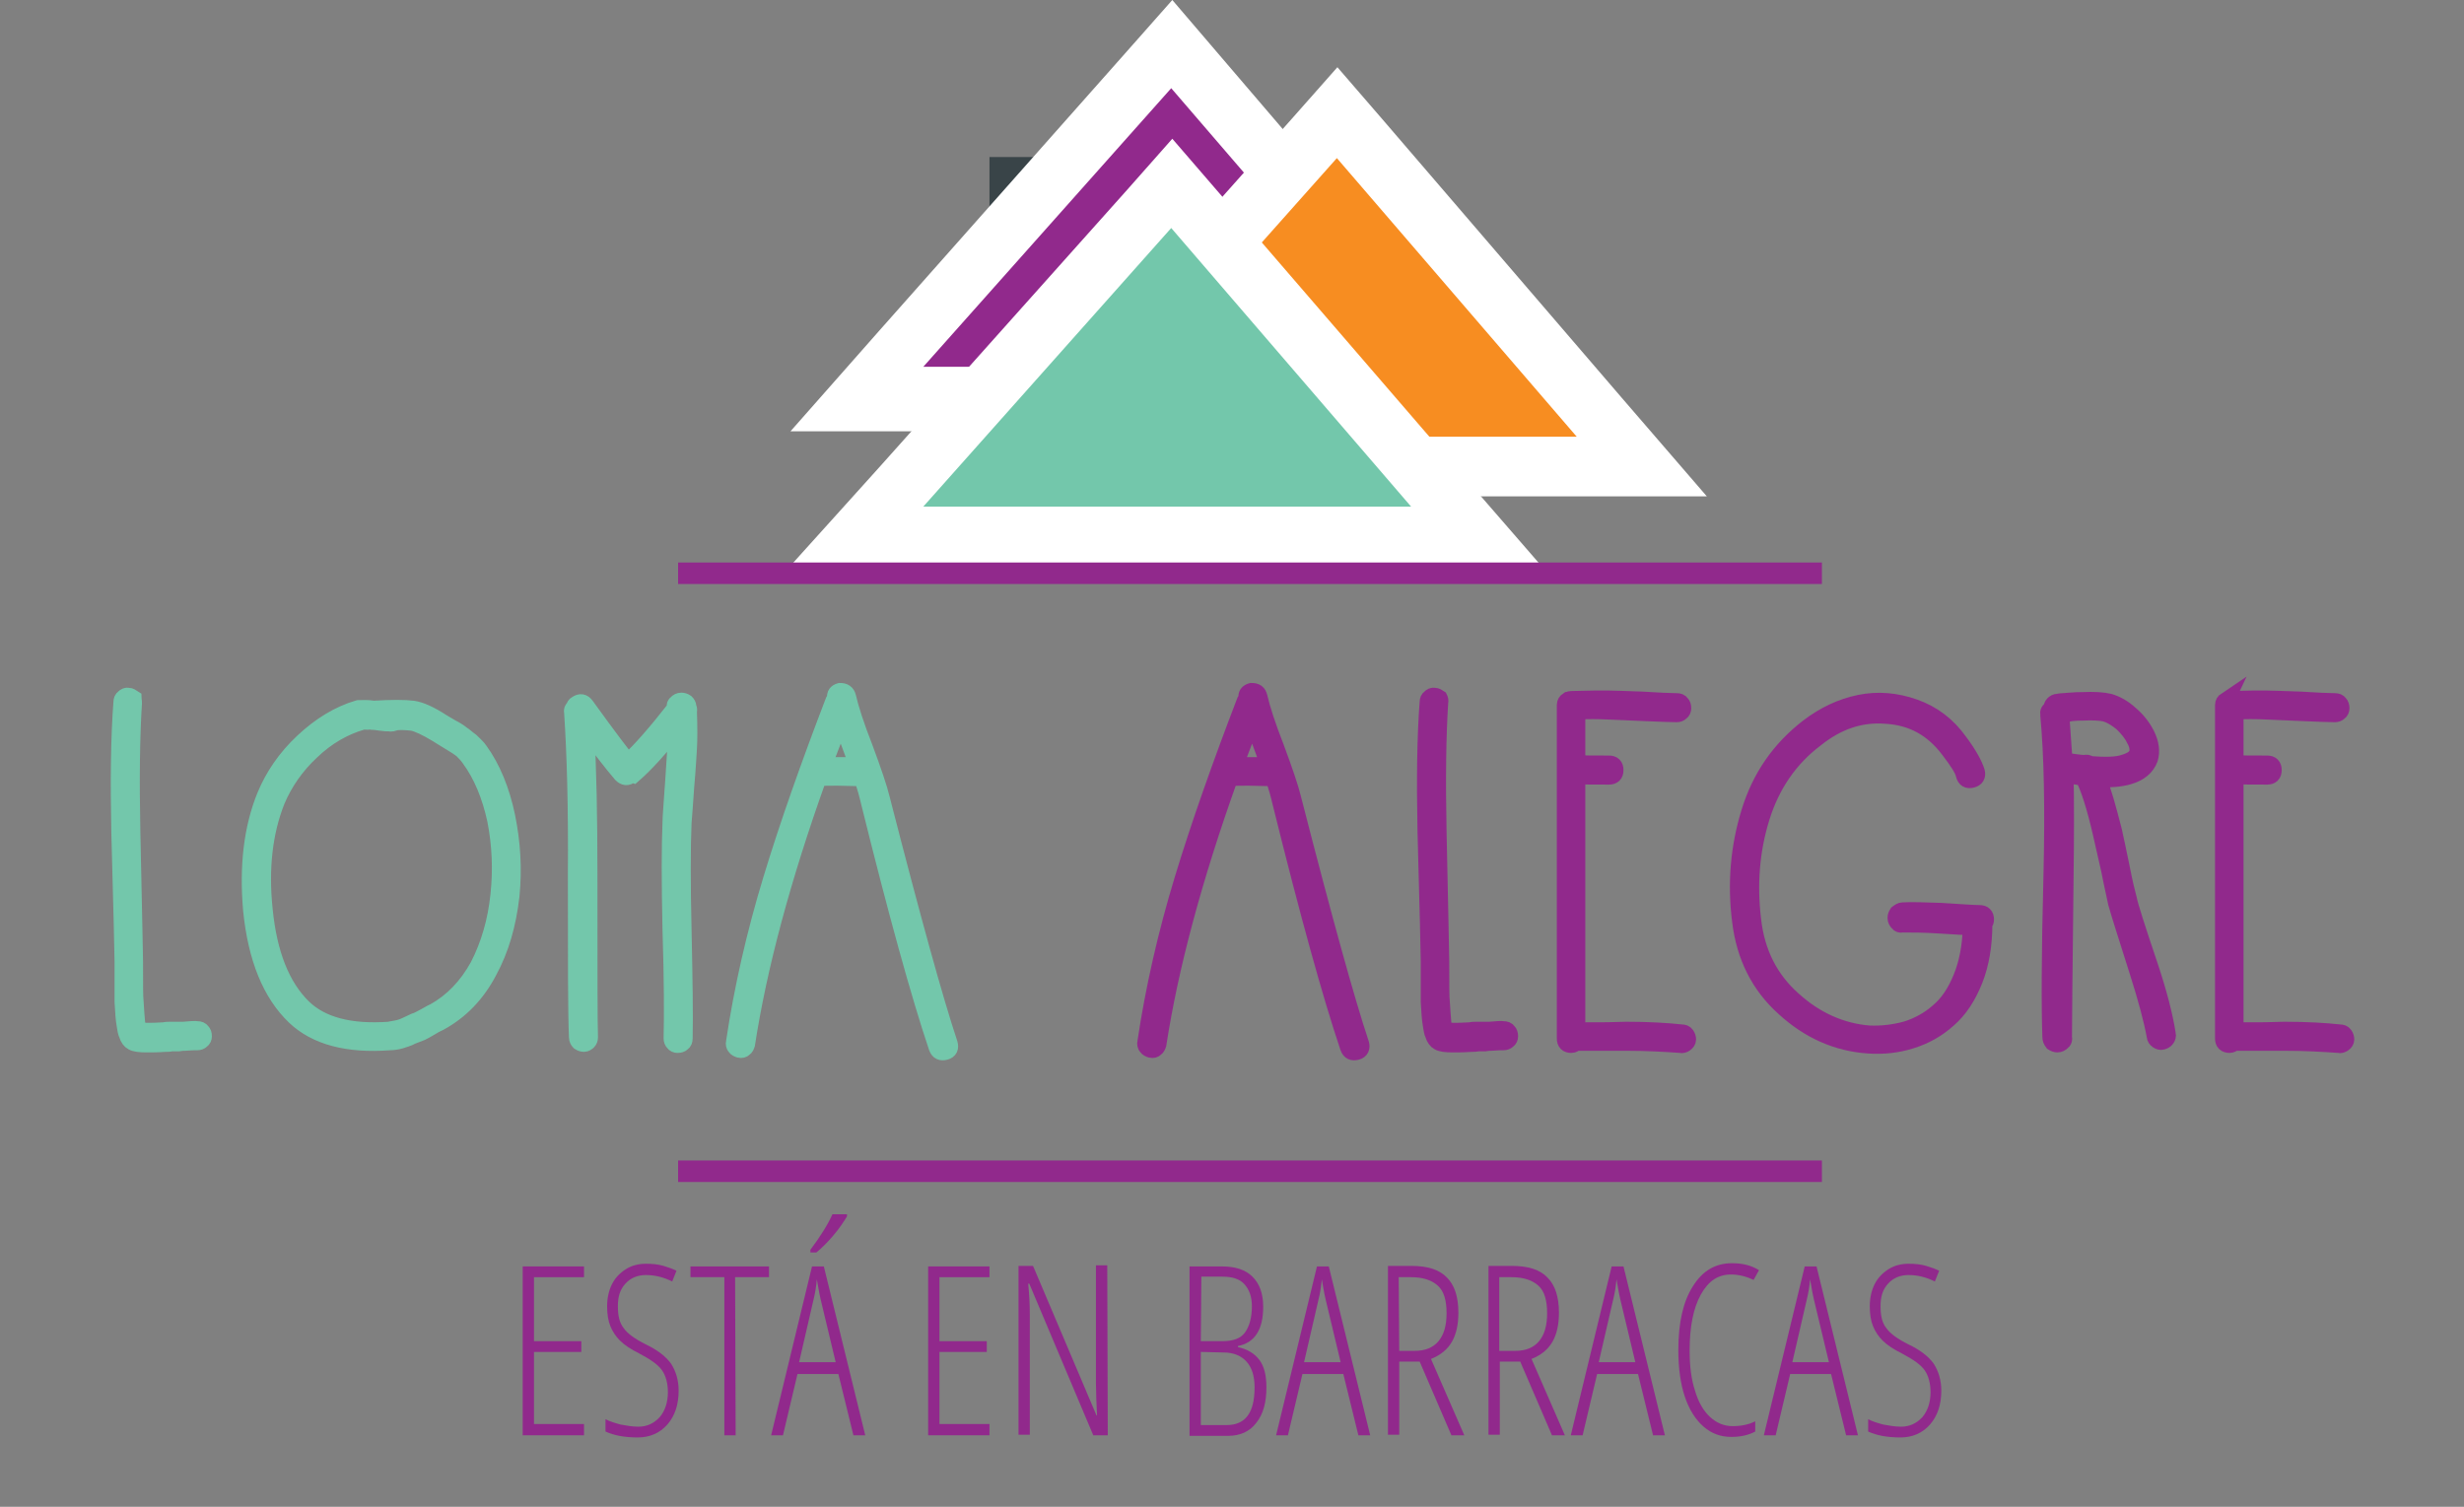
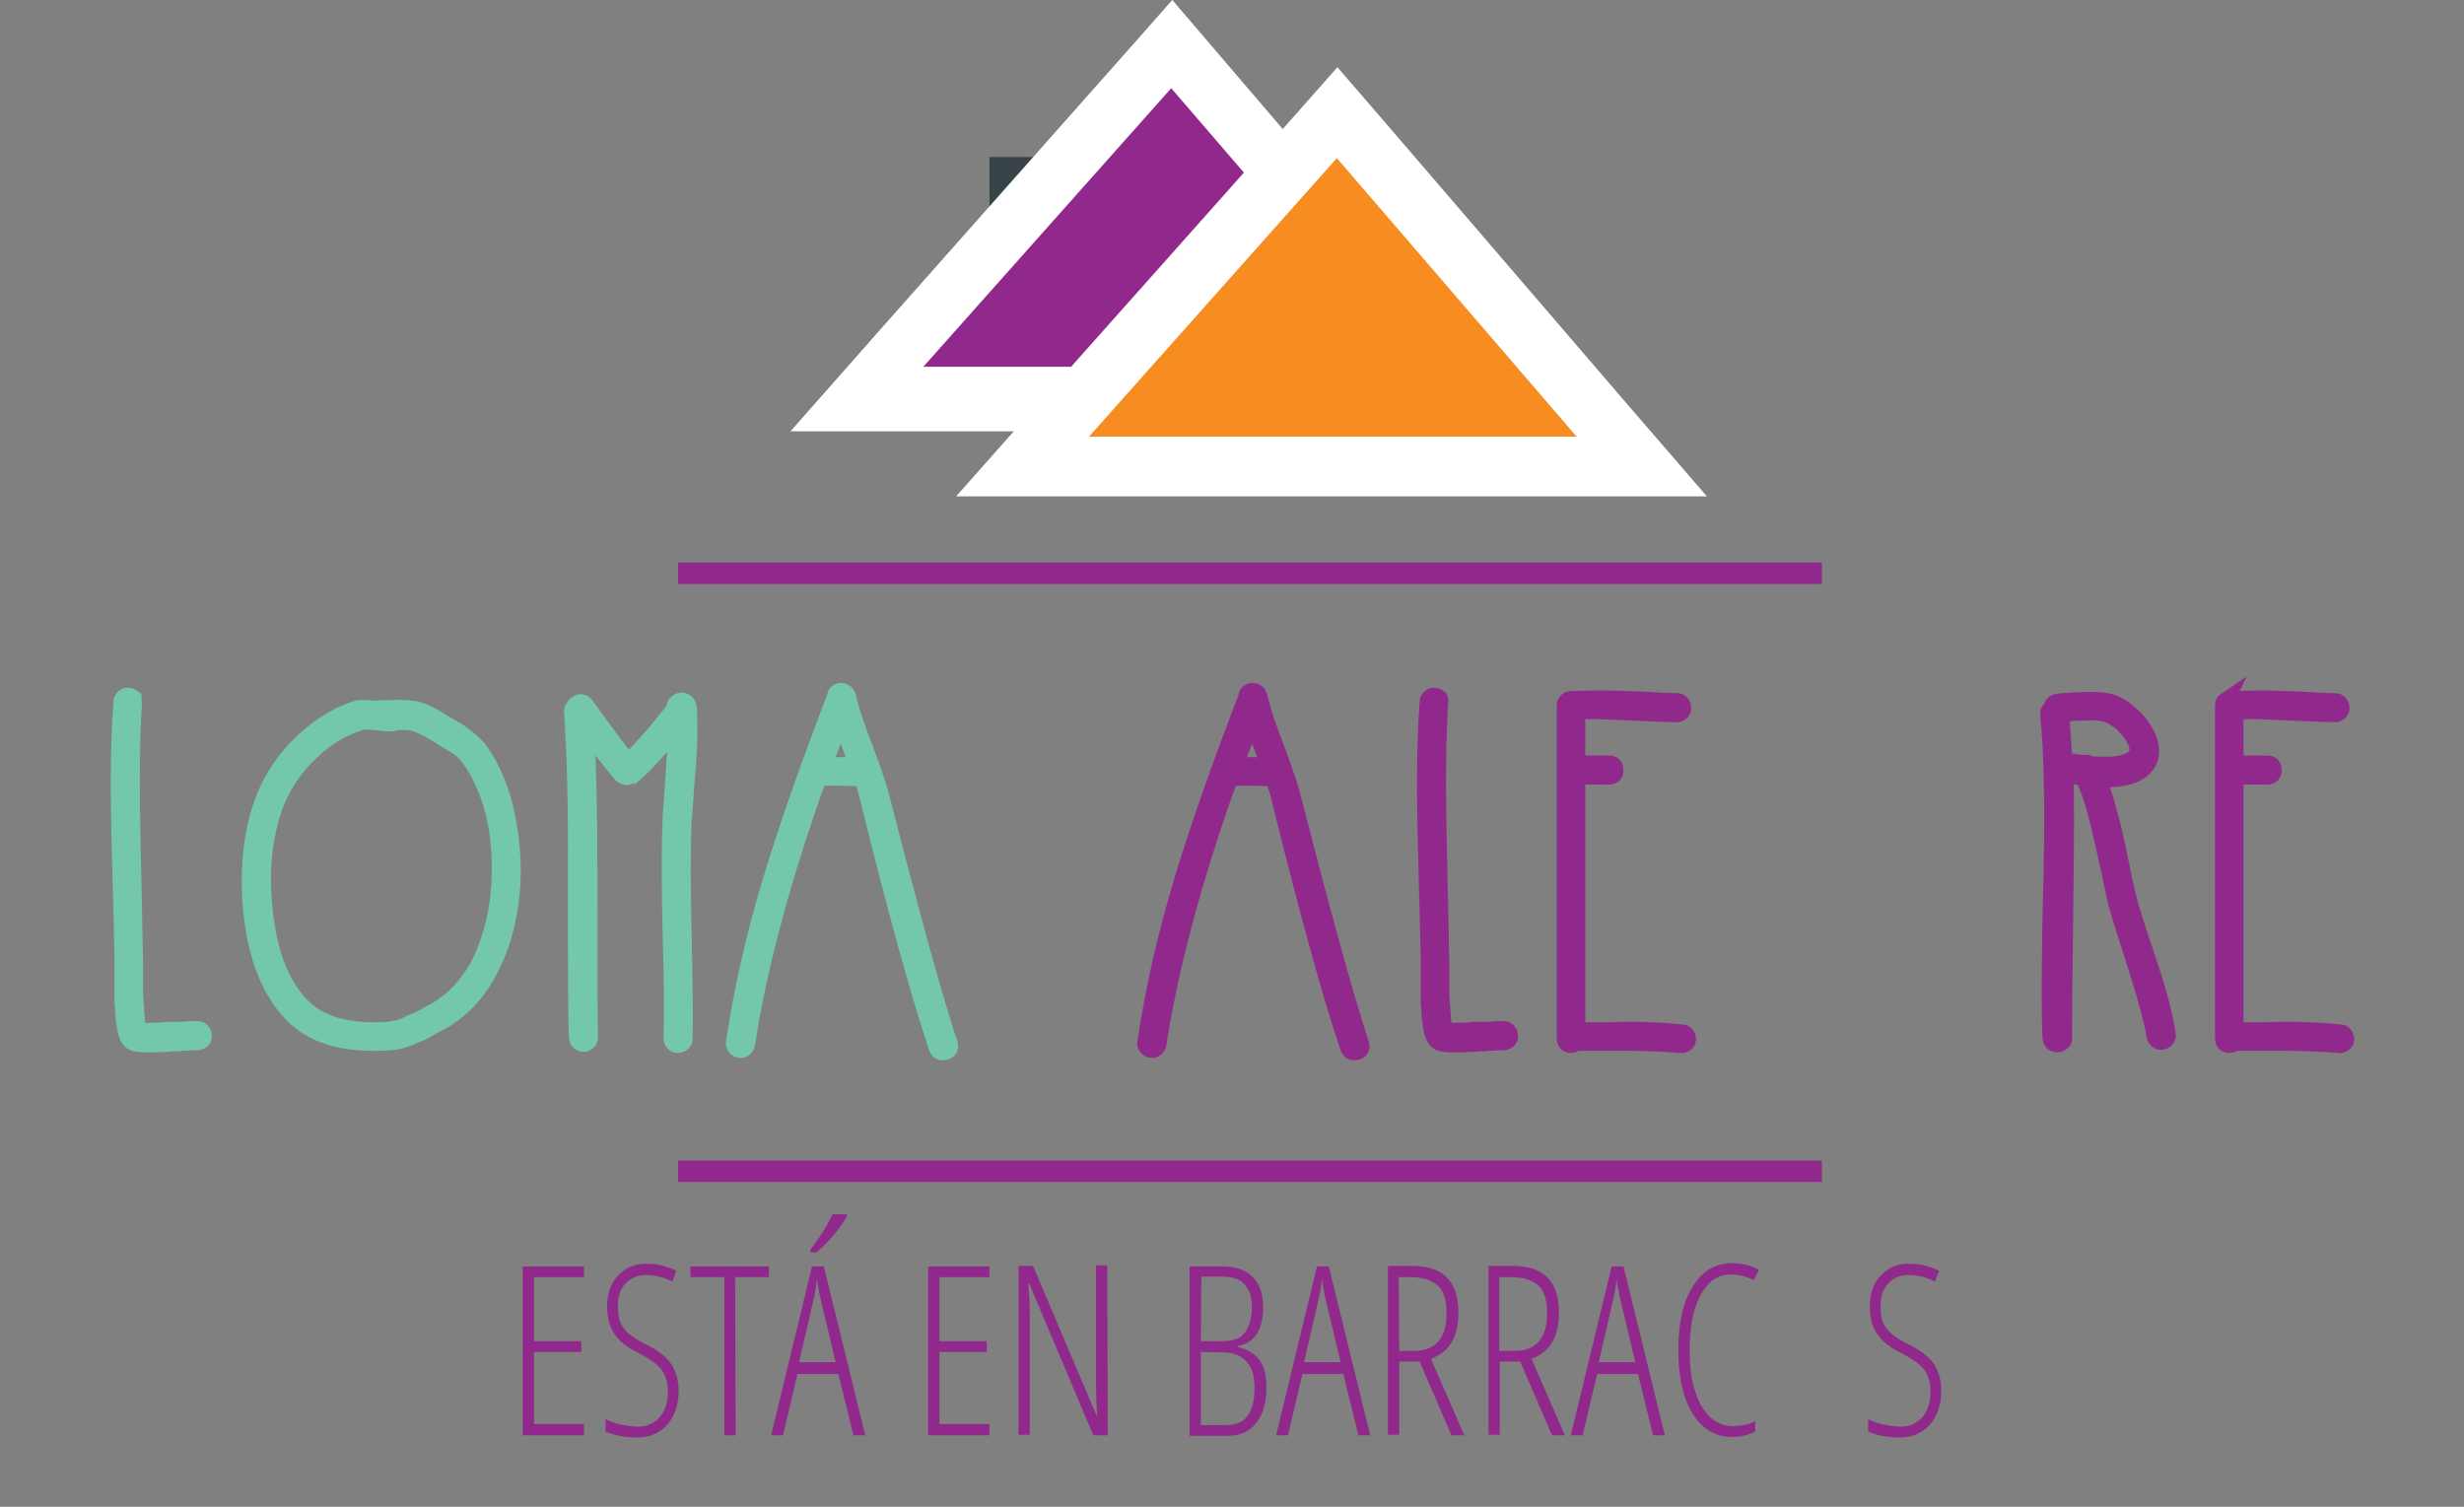
<svg xmlns="http://www.w3.org/2000/svg" version="1.1" id="Capa_1" x="0px" y="0px" viewBox="0 0 458.2 280.2" enable-background="new 0 0 458.2 280.2" xml:space="preserve">
  <rect x="0" y="0" width="458.2" height="280.2" fill="#808080" stroke="none" />
  <g>
    <g>
      <g>
        <path fill="#73C7AB" stroke="#73C7AB" stroke-width="3" stroke-miterlimit="10" d="M24.9,130.7c-0.4,6.3-0.5,14.3-0.3,24     c0.3,14.7,0.5,22.7,0.5,24.1c0,4.3,0,6.7,0.1,7.4c0.1,1.7,0.2,3.1,0.3,4.1c0.1,0.6,0.2,1,0.3,1.2v0.1c0.3,0,0.8,0,1.4,0.1     c0.8,0,1.9,0,3.3-0.1c0.4-0.1,0.8-0.1,1.2-0.1c0.4,0,0.8,0,1.3,0c0.5,0,0.8,0,1.1,0c1.3-0.1,2.2-0.2,2.6-0.1     c0.4,0,0.7,0.1,0.9,0.4c0.2,0.2,0.3,0.5,0.3,0.9c0,0.3-0.1,0.6-0.4,0.8c-0.2,0.2-0.5,0.3-0.8,0.3c-0.4,0-1.2,0-2.4,0.1     c-0.2,0-0.6,0-1.1,0.1h-1.3c-0.4,0.1-0.8,0.1-1.2,0.1c-1.4,0.1-2.6,0.1-3.4,0.1c-1.3,0-2.2-0.1-2.7-0.4c-0.4-0.2-0.8-0.7-1-1.4     c-0.2-0.4-0.3-1-0.4-1.7c-0.2-1.1-0.3-2.5-0.4-4.4v-7.5c0-1.4-0.2-9.4-0.6-24.1c-0.2-9.7-0.1-17.8,0.4-24.2     c0-0.3,0.1-0.6,0.4-0.8c0.2-0.2,0.5-0.4,0.9-0.3c0.3,0,0.6,0.2,0.9,0.4C24.8,130,24.9,130.3,24.9,130.7z" />
        <path fill="#73C7AB" stroke="#73C7AB" stroke-width="3" stroke-miterlimit="10" d="M69.5,131.8c3.3-0.2,5.8-0.2,7.3,0     c1.4,0.2,3.2,1,5.5,2.5l1.7,1c0.8,0.4,1.4,0.8,1.9,1.2c0.5,0.3,1,0.8,1.7,1.3c0.6,0.6,1.2,1.1,1.6,1.7c2.4,3.3,4.1,7.5,5.1,12.3     c1,4.9,1.3,9.8,0.8,14.8c-0.6,5.2-1.9,9.9-4.2,14.1c-2.2,4.2-5.3,7.4-9.2,9.5c-0.2,0.1-0.7,0.3-1.5,0.8c-0.8,0.5-1.4,0.8-1.8,1     l-1.8,0.7c-0.7,0.4-1.5,0.6-2.1,0.8c-0.7,0.2-1.4,0.3-2,0.3c-7.9,0.6-13.8-1-17.7-4.7c-4.5-4.3-7.2-10.9-8.1-19.9     c-0.7-8.1,0.1-15.2,2.6-21.3c1.5-3.6,3.8-7,7-10c3.2-3,6.6-5.1,10.3-6.2C67.3,131.7,68.3,131.6,69.5,131.8z M72.3,134.5     c-0.3,0-0.8,0-1.4-0.1c-0.9-0.1-1.3-0.2-1.4-0.2l-0.1-0.1l-1.1,0.1c-0.2,0-0.5,0-0.6-0.1c-0.1,0-0.2,0-0.3,0.1     c-3.4,1-6.6,2.8-9.5,5.6c-2.9,2.7-5,5.8-6.4,9.1c-2.3,5.8-3.1,12.5-2.3,20.2c0.8,8.2,3.2,14.3,7.2,18.2c3.4,3.3,8.7,4.7,15.9,4.2     c0.6-0.1,1.1-0.2,1.6-0.3c0.5-0.1,1.1-0.3,1.7-0.6l1.5-0.7c0.4-0.1,1-0.4,1.9-0.9c0.9-0.5,1.4-0.8,1.7-0.9     c3.4-1.9,6.1-4.7,8.2-8.5c2-3.9,3.3-8.3,3.8-13.2c0.5-4.7,0.3-9.3-0.6-13.9c-1-4.6-2.6-8.4-4.8-11.4c-0.4-0.6-0.9-1.1-1.4-1.6     c-0.5-0.4-1.4-1-2.6-1.7c-1.2-0.7-1.9-1.2-2.1-1.3c-2-1.2-3.5-1.9-4.5-2.1c-0.8-0.1-1.8-0.2-3.1-0.1     C73.1,134.5,72.8,134.6,72.3,134.5z" />
        <path fill="#73C7AB" stroke="#73C7AB" stroke-width="3" stroke-miterlimit="10" d="M117.3,144.1c-0.6,0.6-1.2,0.5-1.8-0.1     c-1.7-2-3.9-4.8-6.5-8.4c0.4,6.9,0.6,16,0.6,27.1c0,17.8,0,27.9,0.1,30.2c0,0.3-0.1,0.6-0.3,0.8c-0.2,0.2-0.5,0.4-0.8,0.4     c-0.3,0-0.6-0.1-0.9-0.3c-0.2-0.2-0.4-0.5-0.4-0.9c-0.2-4.6-0.2-14.7-0.2-30.2c0.1-12.7-0.2-22.8-0.7-30.2     c-0.1-0.4,0-0.7,0.3-0.9c0.1-0.3,0.2-0.6,0.5-0.7c0.7-0.5,1.3-0.4,1.8,0.3c4.4,6.1,7,9.5,7.8,10.4c2.2-2,5.1-5.3,8.7-9.9v-0.1     c-0.1-0.4,0-0.7,0.3-0.9c0.2-0.2,0.5-0.4,0.9-0.4c0.3,0,0.6,0.1,0.9,0.3c0.2,0.2,0.4,0.5,0.4,0.8v0.1c0.1,0.2,0.2,0.5,0.1,0.7     c0.1,3.2,0.1,5.5,0,7c-0.1,1.4-0.2,3.7-0.5,7c-0.2,3.1-0.4,5.4-0.5,6.8c-0.2,4.6-0.2,11.3,0,20c0.2,9.3,0.3,16,0.2,20.1     c0,0.4-0.1,0.7-0.4,0.9c-0.2,0.2-0.5,0.3-0.9,0.3c-0.3,0-0.6-0.1-0.8-0.4c-0.2-0.2-0.3-0.5-0.3-0.8c0.1-4.1,0.1-10.8-0.2-20.1     c-0.2-8.9-0.2-15.6,0-20.2c0-0.8,0.2-3.3,0.5-7.6c0.3-4.2,0.5-7.5,0.5-9.7c-3,3.7-5.6,6.6-7.9,8.6     C117.5,144,117.4,144,117.3,144.1z" />
        <path fill="#73C7AB" stroke="#73C7AB" stroke-width="3" stroke-miterlimit="10" d="M157.7,129.6c0.5,2.2,1.5,5.3,3.1,9.4     c1.6,4.3,2.7,7.5,3.2,9.6c5.7,22.2,9.9,37.4,12.6,45.5c0.2,0.7,0,1.3-0.8,1.5s-1.3,0-1.6-0.8c-3.3-9.8-7.5-25-12.6-45.6     c-0.3-1.3-0.7-2.8-1.3-4.5h-0.1l-4.5-0.1c-1.4,0-2.6,0-3.5,0.1c-6.7,18.7-11.1,35.2-13.3,49.5c-0.1,0.3-0.2,0.6-0.5,0.8     c-0.2,0.2-0.5,0.3-0.9,0.2c-0.3-0.1-0.6-0.2-0.8-0.5c-0.2-0.2-0.3-0.6-0.2-0.9c1.5-10,3.8-20.1,6.9-30.3     c3.1-10.2,7-21.2,11.6-33.2c0.1-0.2,0.2-0.3,0.3-0.5c-0.1-0.7,0.2-1.1,0.9-1.3C157,128.5,157.5,128.8,157.7,129.6z M159.4,142.3     l-0.9-2.5c-1.2-3.2-1.9-5.1-2.1-5.9l-3.2,8.4h2.7c0.2,0,0.8,0,1.6,0C158.3,142.3,158.9,142.3,159.4,142.3z" />
        <path fill="#91298C" stroke="#91298C" stroke-width="3" stroke-miterlimit="10" d="M234.2,129.6c0.5,2.2,1.5,5.3,3.1,9.4     c1.6,4.3,2.7,7.5,3.2,9.6c5.7,22.2,9.9,37.4,12.6,45.5c0.2,0.7,0,1.3-0.8,1.5s-1.3,0-1.6-0.8c-3.3-9.8-7.5-25-12.6-45.6     c-0.3-1.3-0.7-2.8-1.3-4.5h-0.1l-4.5-0.1c-1.4,0-2.6,0-3.5,0.1c-6.7,18.7-11.1,35.2-13.3,49.5c-0.1,0.3-0.2,0.6-0.5,0.8     c-0.2,0.2-0.5,0.3-0.9,0.2c-0.3-0.1-0.6-0.2-0.8-0.5c-0.2-0.2-0.3-0.6-0.2-0.9c1.5-10,3.8-20.1,6.9-30.3     c3.1-10.2,7-21.2,11.6-33.2c0.1-0.2,0.2-0.3,0.3-0.5c-0.1-0.7,0.2-1.1,0.9-1.3C233.6,128.5,234,128.8,234.2,129.6z M235.9,142.3     l-0.9-2.5c-1.2-3.2-1.9-5.1-2.1-5.9l-3.2,8.4h2.7c0.2,0,0.8,0,1.6,0C234.8,142.3,235.5,142.3,235.9,142.3z" />
        <path fill="#91298C" stroke="#91298C" stroke-width="3" stroke-miterlimit="10" d="M267.8,130.7c-0.4,6.3-0.5,14.3-0.3,24     c0.3,14.7,0.5,22.7,0.5,24.1c0,4.3,0,6.7,0.1,7.4c0.1,1.7,0.2,3.1,0.3,4.1c0.1,0.6,0.2,1,0.3,1.2v0.1c0.3,0,0.8,0,1.4,0.1     c0.8,0,1.9,0,3.3-0.1c0.4-0.1,0.8-0.1,1.2-0.1c0.4,0,0.8,0,1.3,0c0.5,0,0.8,0,1.1,0c1.3-0.1,2.2-0.2,2.6-0.1     c0.4,0,0.7,0.1,0.9,0.4c0.2,0.2,0.3,0.5,0.3,0.9c0,0.3-0.1,0.6-0.4,0.8c-0.2,0.2-0.5,0.3-0.8,0.3c-0.4,0-1.2,0-2.4,0.1     c-0.2,0-0.6,0-1.1,0.1h-1.3c-0.4,0.1-0.8,0.1-1.2,0.1c-1.4,0.1-2.6,0.1-3.4,0.1c-1.3,0-2.2-0.1-2.7-0.4c-0.4-0.2-0.8-0.7-1-1.4     c-0.2-0.4-0.3-1-0.4-1.7c-0.2-1.1-0.3-2.5-0.4-4.4v-7.5c0-1.4-0.2-9.4-0.6-24.1c-0.2-9.7-0.1-17.8,0.4-24.2     c0-0.3,0.1-0.6,0.4-0.8c0.2-0.2,0.5-0.4,0.9-0.3c0.3,0,0.6,0.2,0.9,0.4C267.8,130,267.9,130.3,267.8,130.7z" />
        <path fill="#91298C" stroke="#91298C" stroke-width="3" stroke-miterlimit="10" d="M292.2,130c3.3-0.1,5.5-0.1,6.6-0.1     c1.1,0,3.3,0.1,6.5,0.2c3.2,0.2,5.4,0.3,6.5,0.3c0.4,0,0.7,0.1,0.9,0.4c0.2,0.2,0.3,0.5,0.3,0.9c0,0.3-0.1,0.6-0.4,0.8     c-0.2,0.2-0.5,0.3-0.8,0.3c-1.2,0-3.2-0.1-5.8-0.2c-2.6-0.1-4.9-0.2-6.9-0.3c-2-0.1-3.9-0.1-5.8,0v9.6c1,0.1,3,0.1,5.9,0.1     c0.4,0,0.7,0.1,0.9,0.3c0.2,0.2,0.3,0.5,0.3,0.9c0,0.4-0.1,0.7-0.3,0.9c-0.2,0.2-0.5,0.3-0.9,0.3c-2.9,0-4.9,0-5.9-0.1v47.3     c1,0,2.5,0,4.5,0c2,0,3.5-0.1,4.6-0.1c4.1,0,7.5,0.2,10.3,0.5c0.4,0,0.7,0.1,0.9,0.4c0.2,0.3,0.3,0.6,0.3,0.9     c0,0.3-0.2,0.6-0.5,0.8c-0.3,0.2-0.6,0.3-0.9,0.2c-2.8-0.2-6.2-0.4-10.1-0.4c-1.1,0-2.6,0-4.7,0c-2.1,0-3.6,0-4.6,0     c-0.2,0.2-0.6,0.4-0.9,0.4c-0.4,0-0.7-0.1-0.9-0.3c-0.2-0.2-0.3-0.5-0.3-0.9v-62c0-0.4,0.2-0.7,0.5-0.9     C291.6,130.2,291.8,130,292.2,130z" />
-         <path fill="#91298C" stroke="#91298C" stroke-width="3" stroke-miterlimit="10" d="M353.8,169.3c1.8-0.1,4.2,0,7.2,0.1     c3.4,0.2,5.8,0.4,7.1,0.4c0.4,0,0.7,0.1,0.9,0.3c0.2,0.2,0.3,0.5,0.3,0.9c0,0.3-0.1,0.6-0.3,0.7c0,4-0.6,7.6-1.8,10.6     s-2.8,5.5-4.9,7.3c-2,1.8-4.3,3.1-6.9,3.9c-2.5,0.8-5.2,1.1-8,0.9c-5.8-0.4-11-2.7-15.6-6.9c-4.7-4.2-7.4-9.6-8.2-16.2     c-0.9-7.1-0.3-13.8,1.7-20.3c2-6.5,5.6-11.7,10.9-15.8c3-2.3,6.2-3.8,9.6-4.5c3.4-0.7,6.8-0.4,10.2,0.8s6.2,3.3,8.4,6.4     c1.8,2.4,2.8,4.3,3.2,5.6c0.2,0.8-0.1,1.3-0.9,1.5c-0.8,0.2-1.3-0.1-1.5-0.9c-0.2-1-1.2-2.5-2.8-4.6c-3-4-6.8-6.1-11.6-6.4     c-4.8-0.4-9.1,1.1-13.1,4.3c-4.8,3.6-8.2,8.5-10.1,14.6c-1.9,6.1-2.4,12.4-1.6,19.1c0.7,6.1,3.2,11,7.5,14.8     c4.2,3.8,9,5.9,14.1,6.3c2.4,0.1,4.7-0.2,6.9-0.8c2.2-0.7,4.2-1.8,5.9-3.3c1.8-1.5,3.2-3.6,4.3-6.3c1.1-2.7,1.7-5.8,1.8-9.4     c-0.8,0-2.7-0.1-5.7-0.3c-3-0.2-5.3-0.2-7-0.2c-0.4,0.1-0.7,0-0.9-0.3c-0.2-0.2-0.4-0.5-0.4-0.9c0-0.3,0.1-0.6,0.3-0.9     C353.2,169.5,353.5,169.3,353.8,169.3z" />
        <path fill="#91298C" stroke="#91298C" stroke-width="3" stroke-miterlimit="10" d="M381.3,192.9c-0.2-5.2-0.2-15.2,0.2-30.1     c0.3-12.6,0.1-22.5-0.6-29.9c-0.1-0.5,0.1-0.9,0.6-1.1v-0.1c0-0.3,0.1-0.6,0.3-0.8c0.2-0.2,0.5-0.4,0.9-0.4     c0.4-0.1,1.2-0.1,2.2-0.2c1.1-0.1,1.8-0.1,2.3-0.1c2.2-0.1,3.9,0,5.1,0.3c1.3,0.4,2.6,1.1,3.9,2.3c1.3,1.1,2.3,2.4,3,3.8     c0.8,1.6,1,3.1,0.6,4.5c-0.6,1.6-1.9,2.7-4,3.3c-1.4,0.4-3.3,0.6-5.6,0.5c0.9,2,1.8,5.3,2.9,9.6c0.3,1.4,0.8,3.6,1.4,6.6     c0.6,3.1,1.1,5.1,1.4,6.2c0.2,1.1,1.5,5.2,3.9,12.3c1.7,5.1,2.8,9.4,3.3,12.7c0.1,0.3,0,0.6-0.2,0.9s-0.5,0.4-0.8,0.5     c-0.3,0.1-0.6,0-0.9-0.2c-0.3-0.2-0.5-0.5-0.5-0.8c-0.5-2.8-1.6-7-3.3-12.3c-2.1-6.6-3.4-10.7-3.9-12.5c-0.2-1.1-0.7-3.1-1.3-6.2     l-1.5-6.6c-1.2-5.3-2.4-8.8-3.3-10.5l-3.3-0.5c0.1,4.9,0.1,11.2,0,18.9c-0.2,17.3-0.3,27.3-0.3,29.9c0.1,0.4,0,0.7-0.3,0.9     c-0.2,0.2-0.5,0.4-0.9,0.4c-0.3,0-0.6-0.1-0.9-0.3C381.4,193.5,381.3,193.2,381.3,192.9z M383.3,132.9c0.2,2.7,0.4,5.6,0.6,8.5     c0.4,0.1,1,0.2,1.8,0.3c0.8,0.1,1.5,0.2,1.9,0.2c0.4-0.1,0.7-0.1,1,0.2c2.8,0.2,5,0.2,6.4-0.3c1.3-0.4,2.1-0.9,2.4-1.7     c0.2-0.7,0.1-1.6-0.5-2.6c-0.5-1.1-1.3-2-2.3-3c-1.1-0.9-2.1-1.5-3.1-1.8c-0.9-0.2-2.3-0.3-4.2-0.2c-0.5,0-1.2,0-2.1,0.1     C384.3,132.8,383.7,132.9,383.3,132.9z" />
        <path fill="#91298C" stroke="#91298C" stroke-width="3" stroke-miterlimit="10" d="M414.6,130c3.3-0.1,5.5-0.1,6.6-0.1     c1.1,0,3.3,0.1,6.5,0.2c3.2,0.2,5.4,0.3,6.5,0.3c0.4,0,0.7,0.1,0.9,0.4c0.2,0.2,0.3,0.5,0.3,0.9c0,0.3-0.1,0.6-0.4,0.8     c-0.2,0.2-0.5,0.3-0.8,0.3c-1.2,0-3.2-0.1-5.8-0.2c-2.6-0.1-4.9-0.2-6.9-0.3c-2-0.1-3.9-0.1-5.8,0v9.6c1,0.1,3,0.1,5.9,0.1     c0.4,0,0.7,0.1,0.9,0.3c0.2,0.2,0.3,0.5,0.3,0.9c0,0.4-0.1,0.7-0.3,0.9c-0.2,0.2-0.5,0.3-0.9,0.3c-2.9,0-4.9,0-5.9-0.1v47.3     c1,0,2.5,0,4.5,0c2,0,3.5-0.1,4.6-0.1c4.1,0,7.5,0.2,10.3,0.5c0.4,0,0.7,0.1,0.9,0.4s0.3,0.6,0.3,0.9c0,0.3-0.2,0.6-0.5,0.8     c-0.3,0.2-0.6,0.3-0.9,0.2c-2.8-0.2-6.2-0.4-10.1-0.4c-1.1,0-2.6,0-4.7,0c-2.1,0-3.6,0-4.6,0c-0.2,0.2-0.6,0.4-0.9,0.4     s-0.7-0.1-0.9-0.3c-0.2-0.2-0.3-0.5-0.3-0.9v-62c0-0.4,0.2-0.7,0.5-0.9C413.9,130.2,414.2,130,414.6,130z" />
      </g>
      <g>
        <rect x="184" y="29.2" fill="#394448" width="13" height="25" />
        <g>
          <polygon fill="#91298C" points="159.4,74.2 217.9,8.4 274.5,74.2     " />
          <path fill="#FFFFFF" d="M217.8,16.4l44.6,51.8h-90.7L217.8,16.4 M218,0l-8.4,9.5l-46.1,52L147,80.2h24.7h90.7h24.2l-15.8-18.5      L226.3,9.7L218,0L218,0z" />
        </g>
        <g>
          <polygon fill="#F78D21" points="190.2,87.2 248.7,21.4 305.3,87.2     " />
          <path fill="#FFFFFF" d="M248.6,29.4l44.6,51.8h-90.7L248.6,29.4 M248.7,12.5l-8.4,9.5l-46.1,51.8l-16.4,18.5h24.7h90.7h24.2      l-15.8-18.3L257,22.1L248.7,12.5L248.7,12.5z" />
        </g>
        <g>
-           <polygon fill="#73C7AB" points="159.4,100.2 217.9,34.4 274.5,100.2     " />
-           <path fill="#FFFFFF" d="M217.8,42.4l44.6,51.8h-90.7L217.8,42.4 M218,25.8l-8.4,9.5l-46.1,51.6L147,105.2h24.7h90.7h24.2      L270.8,87l-44.6-51.7L218,25.8L218,25.8z" />
-         </g>
+           </g>
      </g>
      <line fill="none" stroke="#91298C" stroke-width="4" stroke-miterlimit="10" x1="126.1" y1="106.6" x2="338.8" y2="106.6" />
      <line fill="none" stroke="#91298C" stroke-width="4" stroke-miterlimit="10" x1="126.1" y1="217.8" x2="338.8" y2="217.8" />
    </g>
    <g>
      <path fill="#91298C" d="M108.6,266.9H97.2v-31.4h11.4v2h-9.3v11.9h8.8v2h-8.8v13.4h9.3V266.9z" />
      <path fill="#91298C" d="M126.2,258.6c0,2.6-0.7,4.7-2.1,6.3c-1.4,1.6-3.3,2.4-5.5,2.4c-2.5,0-4.5-0.4-6-1.1v-2.3    c0.7,0.4,1.7,0.7,2.8,1c1.1,0.2,2.2,0.4,3.3,0.4c1.6,0,2.9-0.6,4-1.8c1-1.2,1.5-2.8,1.5-4.6c0-1.7-0.4-3.1-1.1-4.1    c-0.7-1-2.1-2-4.2-3.1c-1.6-0.8-2.8-1.6-3.6-2.4c-0.8-0.8-1.4-1.7-1.8-2.7c-0.4-1-0.6-2.2-0.6-3.7c0-1.5,0.3-2.9,0.9-4.1    c0.6-1.2,1.5-2.1,2.6-2.8c1.1-0.7,2.4-1,3.7-1c1.2,0,2.3,0.1,3.3,0.4c1,0.3,1.8,0.6,2.4,0.9l-0.8,2c-1.6-0.8-3.2-1.2-4.9-1.2    c-1.5,0-2.8,0.5-3.8,1.6c-1,1.1-1.4,2.4-1.4,4.2c0,1.8,0.3,3.1,1.1,4.1c0.7,1,2.1,2,4.1,3c2.1,1,3.7,2.2,4.7,3.6    C125.7,255,126.2,256.7,126.2,258.6z" />
      <path fill="#91298C" d="M136.8,266.9h-2.1v-29.4h-6.3v-2H143v2h-6.3L136.8,266.9L136.8,266.9z" />
      <path fill="#91298C" d="M158.7,266.9l-2.8-11.4h-7.6l-2.7,11.4h-2.2l7.6-31.4h2.2l7.7,31.4H158.7z M155.4,253.3l-2.8-11.7    c-0.3-1.3-0.5-2.6-0.7-3.7c-0.1,1.2-0.3,2.5-0.6,3.7l-2.7,11.7H155.4z M150.7,232.9v-0.5c1.8-2.4,3.2-4.6,4.1-6.6h2.7v0.4    c-0.6,1-1.4,2.2-2.5,3.5c-1.1,1.3-2.2,2.4-3.2,3.2L150.7,232.9L150.7,232.9z" />
      <path fill="#91298C" d="M184,266.9h-11.4v-31.4H184v2h-9.3v11.9h8.8v2h-8.8v13.4h9.3V266.9z" />
      <path fill="#91298C" d="M206,266.9h-2.7l-11.9-28.2h-0.2c0.2,1.9,0.3,3.8,0.3,5.6v22.5h-2.1v-31.4h2.7l11.8,27.8h0.1    c-0.1-2.3-0.2-4.3-0.2-5.9v-22h2.1L206,266.9L206,266.9z" />
      <path fill="#91298C" d="M221.2,235.5h6c2.5,0,4.4,0.6,5.7,1.9c1.3,1.3,2,3.1,2,5.6c0,4.3-1.6,6.7-4.7,7.3v0.2    c1.8,0.4,3.1,1.2,4,2.4c0.9,1.2,1.3,2.9,1.3,5.1c0,2.8-0.6,5-1.9,6.6c-1.2,1.6-3,2.4-5.2,2.4h-7.2V235.5z M223.3,249.4h4    c2,0,3.4-0.5,4.2-1.6c0.8-1.1,1.3-2.7,1.3-4.9c0-1.8-0.5-3.1-1.4-4.1s-2.3-1.4-4.1-1.4h-3.9L223.3,249.4L223.3,249.4z     M223.3,251.4v13.6h4.8c3.5,0,5.2-2.3,5.2-7c0-2.1-0.5-3.7-1.5-4.8c-1-1.1-2.4-1.7-4.3-1.7L223.3,251.4L223.3,251.4z" />
      <path fill="#91298C" d="M252.6,266.9l-2.8-11.4h-7.6l-2.7,11.4h-2.2l7.6-31.4h2.2l7.7,31.4H252.6z M249.3,253.3l-2.8-11.7    c-0.3-1.3-0.5-2.6-0.7-3.7c-0.1,1.2-0.3,2.5-0.6,3.7l-2.7,11.7H249.3z" />
      <path fill="#91298C" d="M260.2,253.1v13.7h-2.1v-31.4h4.3c3.1,0,5.3,0.7,6.7,2.2c1.4,1.4,2.1,3.6,2.1,6.5c0,2.2-0.4,4-1.2,5.4    c-0.8,1.4-2.1,2.5-3.9,3.2l6.2,14.2h-2.4l-5.9-13.7H260.2z M260.2,251.2h2.9c1.9,0,3.4-0.6,4.4-1.8c1-1.2,1.5-2.9,1.5-5.2    c0-2.4-0.5-4.1-1.6-5.1c-1.1-1-2.7-1.6-5-1.6h-2.3L260.2,251.2L260.2,251.2z" />
      <path fill="#91298C" d="M278.9,253.1v13.7h-2.1v-31.4h4.3c3.1,0,5.3,0.7,6.7,2.2c1.4,1.4,2.1,3.6,2.1,6.5c0,2.2-0.4,4-1.2,5.4    c-0.8,1.4-2.1,2.5-3.9,3.2l6.2,14.2h-2.4l-5.9-13.7H278.9z M278.9,251.2h2.9c1.9,0,3.4-0.6,4.4-1.8c1-1.2,1.5-2.9,1.5-5.2    c0-2.4-0.5-4.1-1.6-5.1c-1.1-1-2.7-1.6-5-1.6h-2.3V251.2z" />
-       <path fill="#91298C" d="M307.4,266.9l-2.8-11.4H297l-2.7,11.4h-2.2l7.6-31.4h2.2l7.7,31.4H307.4z M304.1,253.3l-2.8-11.7    c-0.3-1.3-0.5-2.6-0.7-3.7c-0.1,1.2-0.3,2.5-0.6,3.7l-2.7,11.7H304.1z" />
+       <path fill="#91298C" d="M307.4,266.9l-2.8-11.4H297l-2.7,11.4h-2.2l7.6-31.4h2.2l7.7,31.4H307.4z M304.1,253.3l-2.8-11.7    c-0.3-1.3-0.5-2.6-0.7-3.7c-0.1,1.2-0.3,2.5-0.6,3.7l-2.7,11.7z" />
      <path fill="#91298C" d="M321.9,237c-2.4,0-4.2,1.2-5.6,3.7s-2.1,6-2.1,10.4c0,2.9,0.3,5.4,1,7.5c0.6,2.1,1.6,3.8,2.8,4.9    c1.2,1.1,2.6,1.7,4.2,1.7c1.6,0,3-0.3,4.2-0.9v1.9c-1.1,0.6-2.6,1-4.4,1c-2,0-3.7-0.6-5.2-1.9c-1.5-1.3-2.7-3.2-3.5-5.6    s-1.2-5.3-1.2-8.7c0-5,0.9-9,2.7-11.8c1.8-2.9,4.2-4.3,7.3-4.3c1.9,0,3.6,0.4,5,1.3l-1,1.8C324.8,237.4,323.4,237,321.9,237z" />
-       <path fill="#91298C" d="M343.3,266.9l-2.8-11.4h-7.6l-2.7,11.4H328l7.6-31.4h2.2l7.7,31.4H343.3z M340.1,253.3l-2.8-11.7    c-0.3-1.3-0.5-2.6-0.7-3.7c-0.1,1.2-0.3,2.5-0.6,3.7l-2.7,11.7H340.1z" />
      <path fill="#91298C" d="M361,258.6c0,2.6-0.7,4.7-2.1,6.3c-1.4,1.6-3.3,2.4-5.5,2.4c-2.5,0-4.5-0.4-6-1.1v-2.3    c0.7,0.4,1.7,0.7,2.8,1c1.1,0.2,2.2,0.4,3.3,0.4c1.6,0,2.9-0.6,4-1.8c1-1.2,1.5-2.8,1.5-4.6c0-1.7-0.4-3.1-1.1-4.1    c-0.7-1-2.1-2-4.2-3.1c-1.6-0.8-2.8-1.6-3.6-2.4c-0.8-0.8-1.4-1.7-1.8-2.7c-0.4-1-0.6-2.2-0.6-3.7c0-1.5,0.3-2.9,0.9-4.1    c0.6-1.2,1.5-2.1,2.6-2.8c1.1-0.7,2.4-1,3.7-1c1.2,0,2.3,0.1,3.3,0.4c1,0.3,1.8,0.6,2.4,0.9l-0.8,2c-1.6-0.8-3.2-1.2-4.9-1.2    c-1.5,0-2.8,0.5-3.8,1.6s-1.4,2.4-1.4,4.2c0,1.8,0.3,3.1,1.1,4.1c0.7,1,2.1,2,4.1,3c2.1,1,3.7,2.2,4.7,3.6    C360.5,255,361,256.7,361,258.6z" />
    </g>
  </g>
</svg>